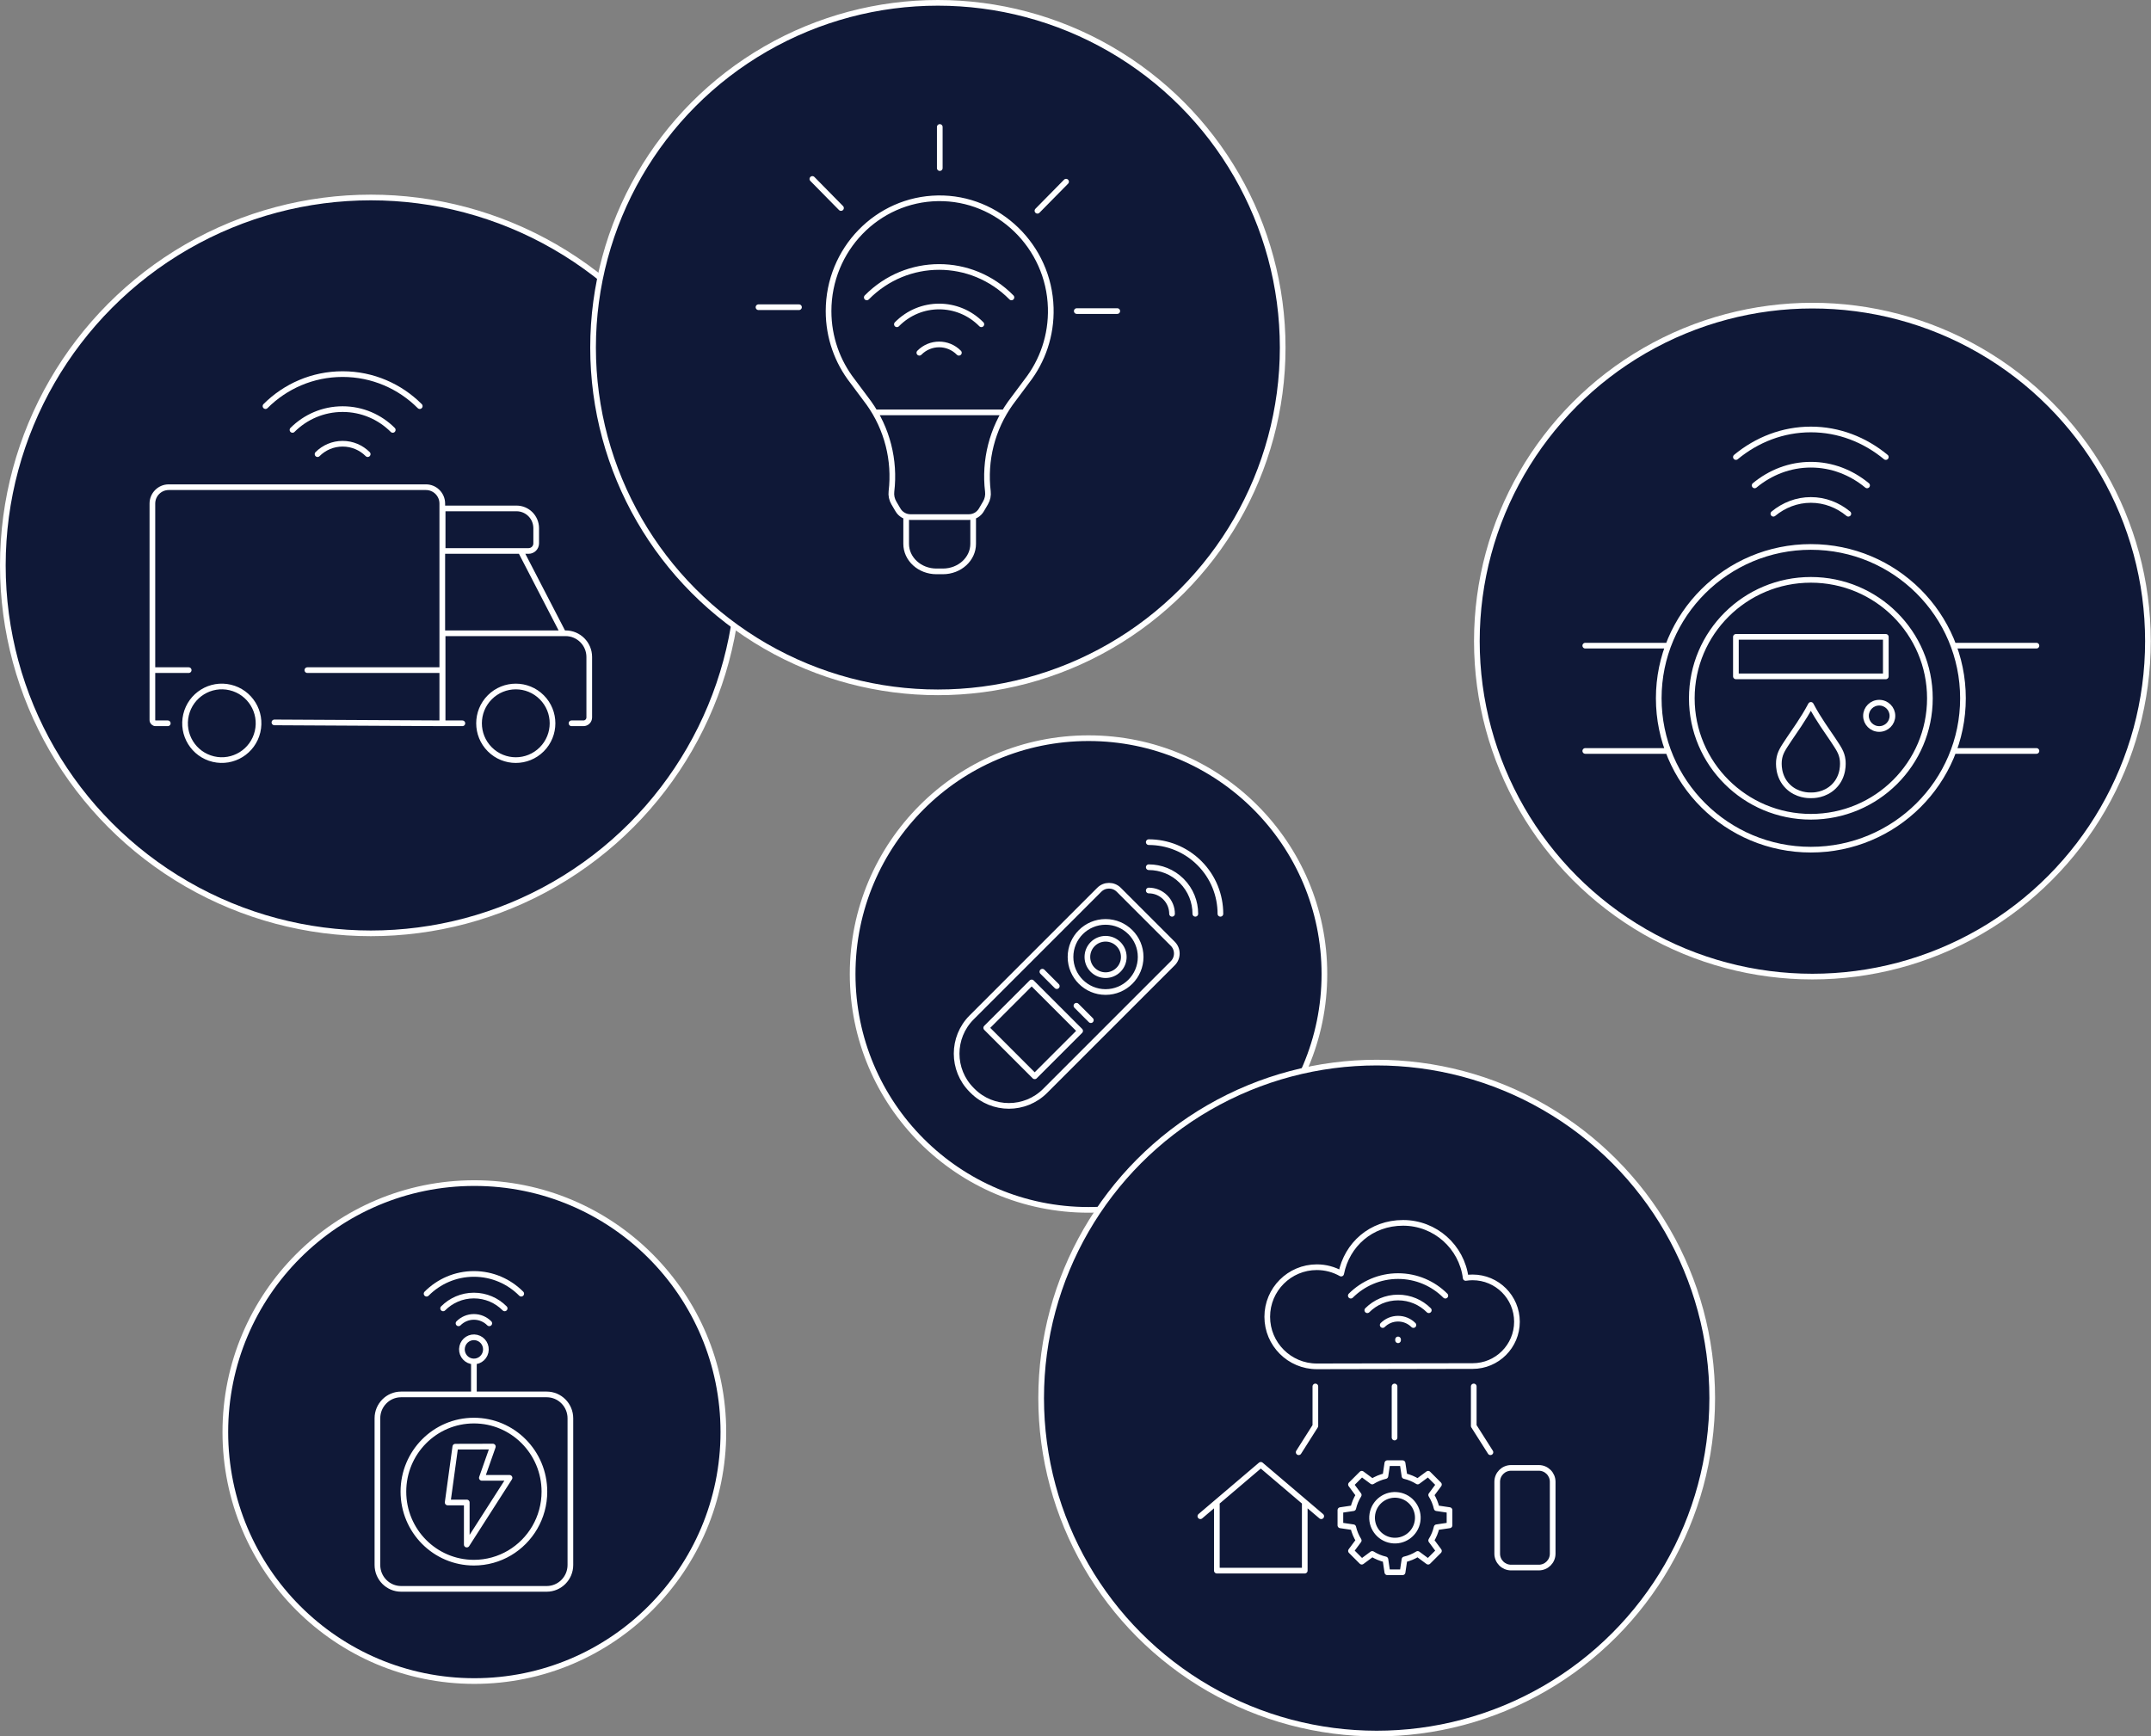
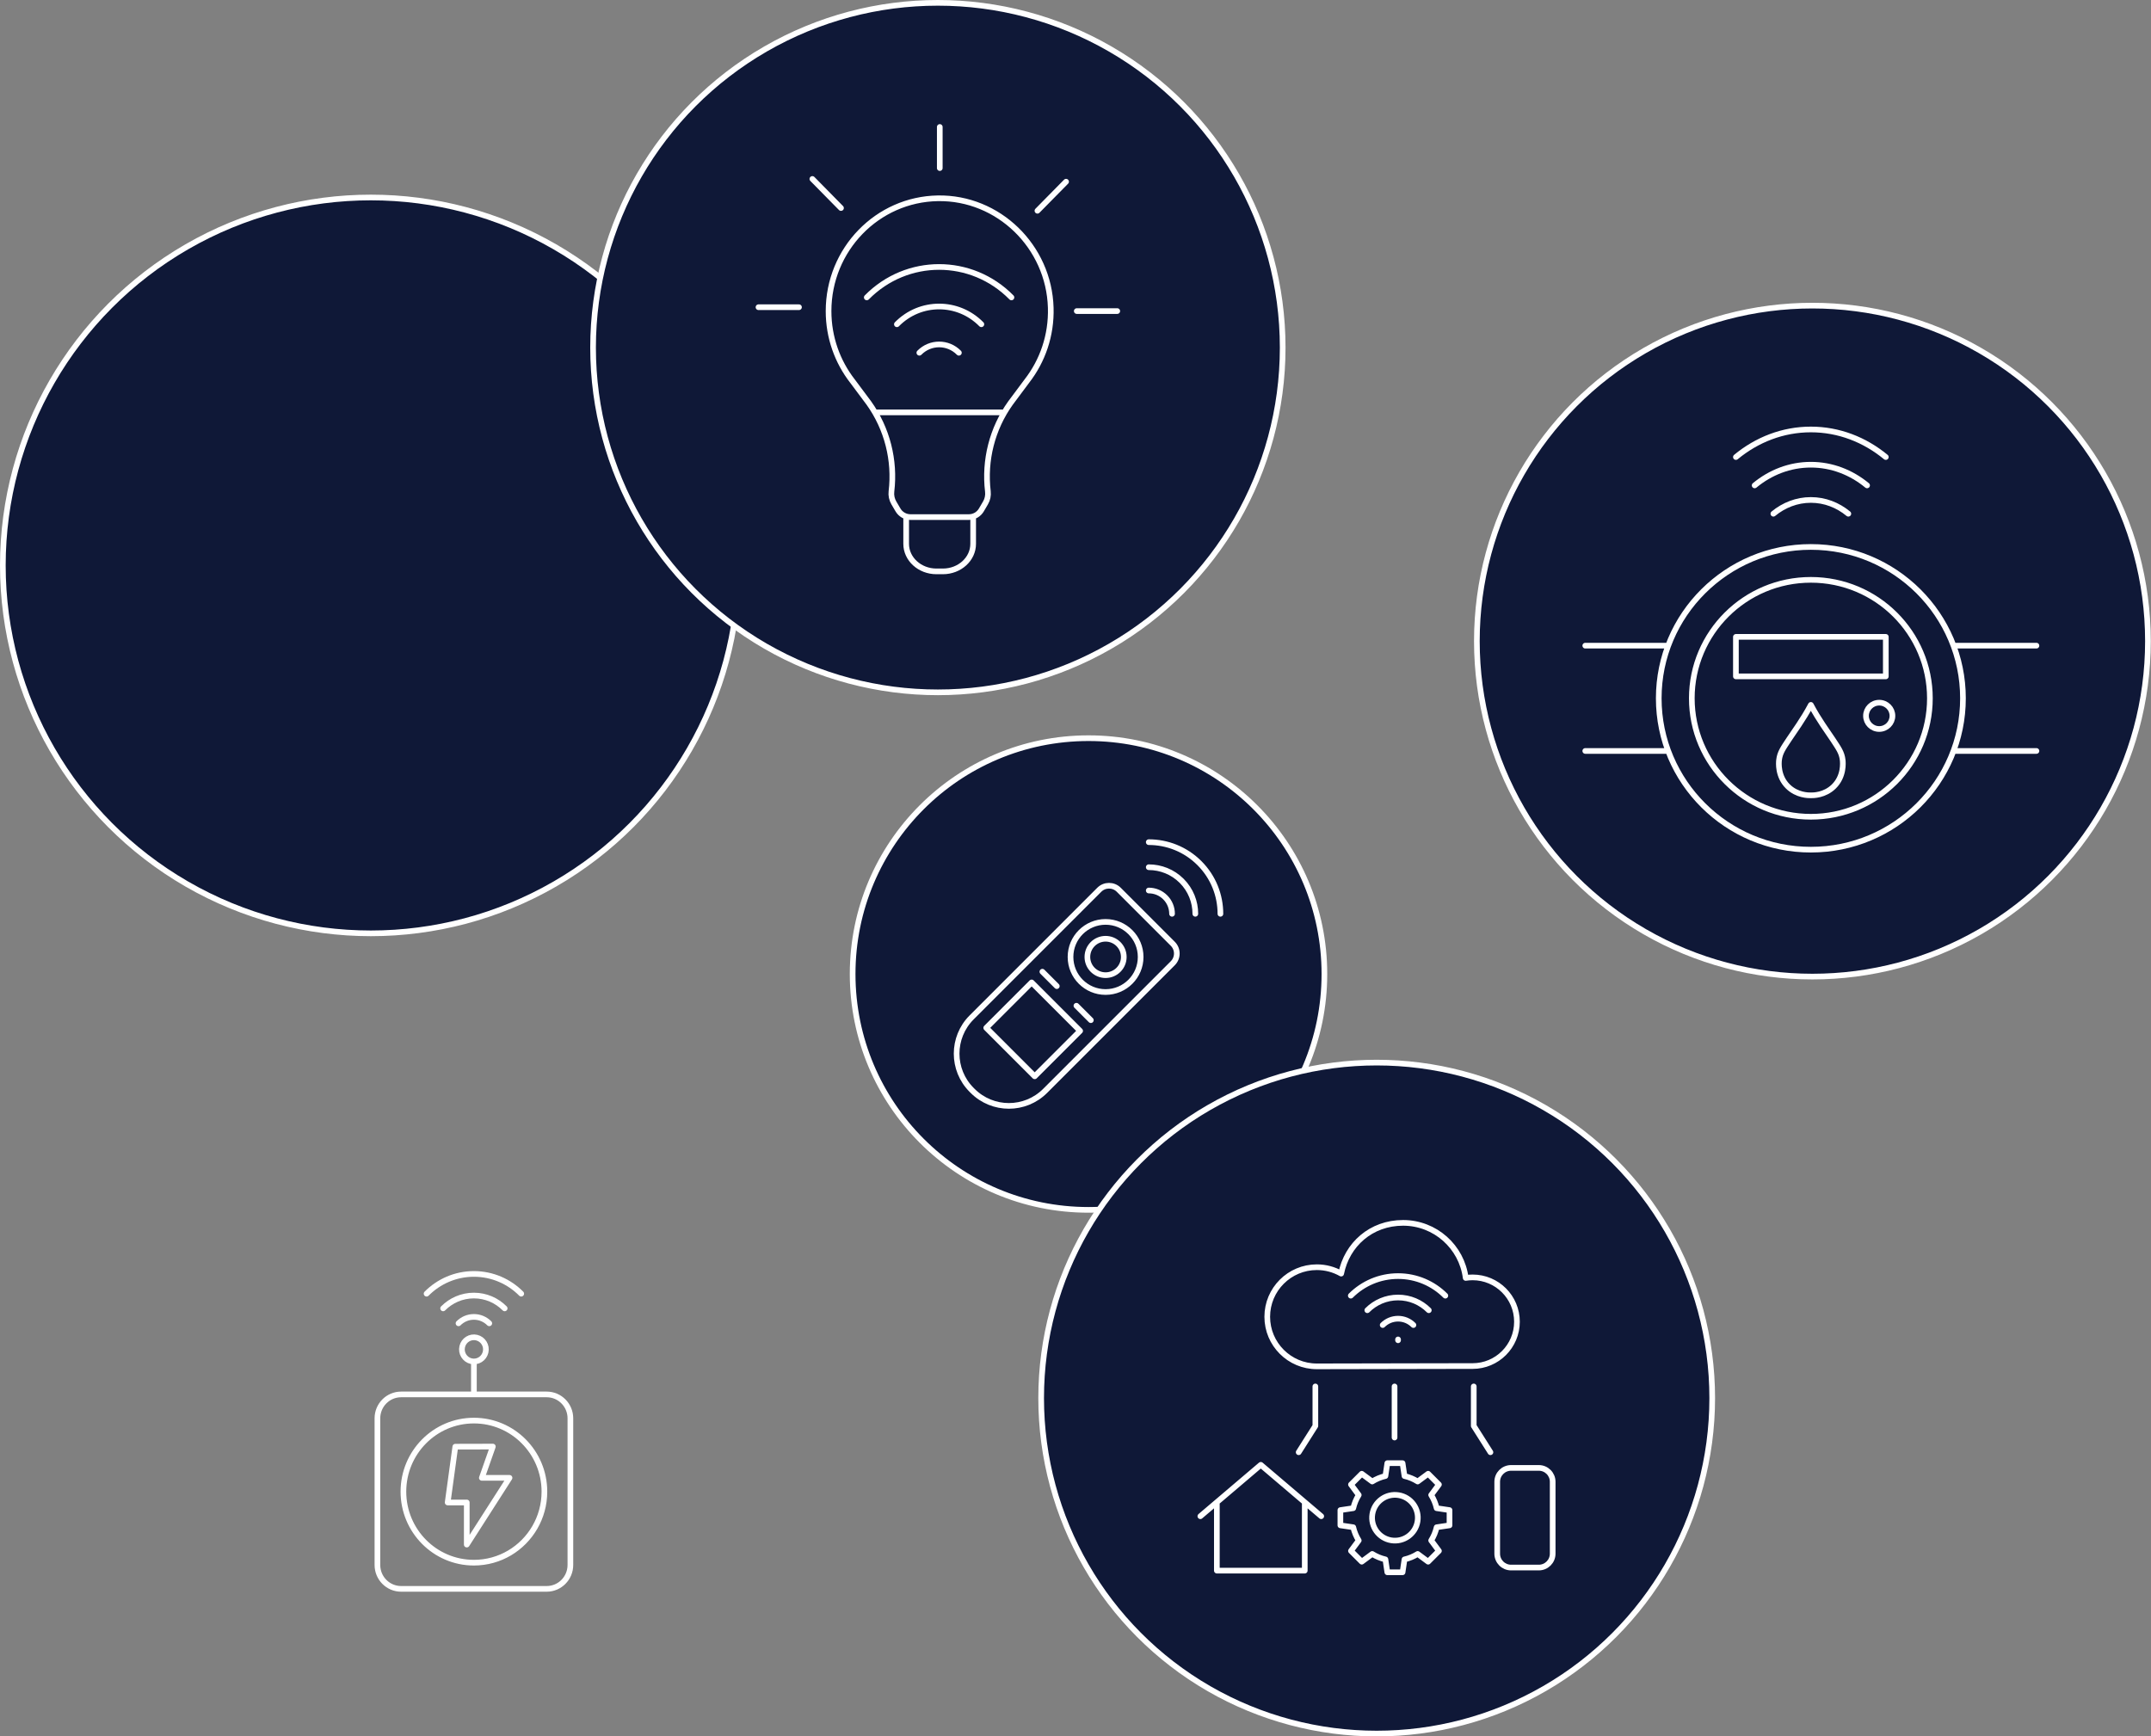
<svg xmlns="http://www.w3.org/2000/svg" width="758" height="612" viewBox="0 0 758 612" fill="none">
  <rect x="0" y="0" width="758" height="612" fill="#808080" stroke="none" />
  <circle cx="383.588" cy="343.298" r="83.123" fill="#0F1837" stroke="white" stroke-width="2" />
  <path d="M367.33 342.481L372.406 347.558M379.326 354.478L384.407 359.56M430.067 322.073C430.067 315.607 427.602 309.14 422.673 304.214C417.743 299.284 411.281 296.819 404.814 296.819M421.228 322.069C421.228 317.87 419.624 313.667 416.42 310.463C413.216 307.259 409.013 305.659 404.814 305.654M404.814 313.864C406.918 313.864 409.013 314.666 410.617 316.27C412.221 317.874 413.023 319.974 413.023 322.073M342.749 384.486L342.4 384.137C335.346 377.083 335.346 365.64 342.4 358.585L387.38 313.604C389.278 311.705 392.351 311.705 394.249 313.604L413.279 332.634C415.177 334.532 415.177 337.606 413.279 339.504L368.3 384.486C361.245 391.541 349.803 391.541 342.749 384.486ZM401.959 337.283C401.959 344.108 396.426 349.641 389.601 349.641C382.776 349.641 377.243 344.108 377.243 337.283C377.243 330.458 382.776 324.925 389.601 324.925C396.426 324.925 401.959 330.458 401.959 337.283ZM396.017 337.283C396.017 340.826 393.145 343.699 389.601 343.699C386.058 343.699 383.185 340.826 383.185 337.283C383.185 333.739 386.058 330.866 389.601 330.866C393.145 330.866 396.017 333.739 396.017 337.283ZM363.552 346.259L380.631 363.338L364.621 379.348L347.543 362.269L363.552 346.259Z" stroke="white" stroke-width="2" stroke-linecap="round" stroke-linejoin="round" />
  <circle cx="638.68" cy="225.961" r="118.242" fill="#0F1837" stroke="white" stroke-width="2" />
  <path d="M717.63 264.675H688.409M688.409 227.562H717.63M558.641 227.562H587.862M587.862 264.675H558.641M664.549 161.087C657.135 154.972 648.009 151.366 638.135 151.366C628.261 151.366 619.129 154.972 611.722 161.087M657.95 171.08C652.388 166.496 645.543 163.788 638.135 163.788C630.728 163.788 623.882 166.49 618.327 171.08M651.345 181.067C647.642 178.007 643.069 176.21 638.135 176.21C633.202 176.21 628.629 178.013 624.925 181.067M680.085 246.118C680.085 269.176 661.304 287.869 638.135 287.869C614.967 287.869 596.185 269.176 596.185 246.118C596.185 223.06 614.967 204.368 638.135 204.368C661.304 204.368 680.085 223.06 680.085 246.118ZM691.738 246.118C691.738 275.581 667.739 299.466 638.135 299.466C608.531 299.466 584.533 275.581 584.533 246.118C584.533 216.655 608.531 192.771 638.135 192.771C667.739 192.771 691.738 216.655 691.738 246.118ZM611.722 224.468H664.549V238.387H611.722V224.468ZM638.135 280.317C638.951 280.337 643.022 280.337 646.218 277.203C649.875 273.617 649.447 268.82 649.346 267.902C649.046 265.227 647.862 263.677 645.87 260.636C644.005 257.795 640.91 253.703 638.135 248.44C635.354 253.71 632.259 257.795 630.4 260.636C628.408 263.677 627.225 265.227 626.924 267.902C626.824 268.813 626.396 273.617 630.053 277.203C633.248 280.337 637.32 280.337 638.135 280.317ZM666.882 252.299C666.882 254.861 664.796 256.937 662.222 256.937C659.649 256.937 657.563 254.861 657.563 252.299C657.563 249.738 659.649 247.662 662.222 247.662C664.796 247.662 666.882 249.738 666.882 252.299Z" stroke="white" stroke-width="2" stroke-linecap="round" stroke-linejoin="round" />
  <circle cx="485.136" cy="492.758" r="118.242" fill="#0F1837" stroke="white" stroke-width="2" />
  <path d="M491.433 488.66V506.66M463.526 488.655V502.57L457.647 511.844M519.34 488.655V502.57L525.219 511.844M459.788 530.15V553.568H428.812V530.15M465.594 534.396L444.297 516.282L423 534.396M509.329 456.662C505.068 452.401 499.173 449.762 492.672 449.762C486.171 449.762 480.281 452.401 476.015 456.662M503.497 461.795C500.728 459.026 496.897 457.31 492.667 457.31C488.436 457.31 484.61 459.026 481.837 461.795M487.254 467.016C488.639 465.631 490.552 464.776 492.667 464.776C494.782 464.776 496.695 465.631 498.079 467.016M492.667 472.376V472.091M518.941 481.469C527.568 481.469 534.566 474.476 534.566 465.844C534.566 457.212 527.573 450.218 518.941 450.218C518.111 450.218 517.297 450.286 516.504 450.41C515.11 439.461 505.762 431 494.44 431C483.117 431 474.651 438.683 472.619 448.881C470.084 447.45 467.16 446.631 464.044 446.631C454.396 446.631 446.573 454.454 446.573 464.102C446.573 473.75 454.396 481.573 464.044 481.573L518.946 481.464L518.941 481.469ZM532.498 517.366H542.265C544.965 517.366 547.154 519.555 547.154 522.255V547.601C547.154 550.301 544.965 552.49 542.265 552.49H532.498C529.798 552.49 527.609 550.301 527.609 547.601V522.255C527.609 519.555 529.798 517.366 532.498 517.366ZM472.344 532.24V537.611L476.881 538.285C477.264 539.959 477.923 541.525 478.809 542.935L476.077 546.621L479.877 550.421L483.563 547.689C484.973 548.575 486.539 549.234 488.213 549.618L488.887 554.154H494.258L494.932 549.618C496.607 549.234 498.172 548.575 499.583 547.689L503.269 550.421L507.069 546.621L504.337 542.935C505.223 541.525 505.882 539.959 506.265 538.285L510.801 537.611V532.24L506.265 531.566C505.882 529.891 505.228 528.325 504.337 526.915L507.069 523.229L503.269 519.429L499.583 522.161C498.172 521.275 496.607 520.616 494.932 520.233L494.258 515.696H488.887L488.213 520.233C486.539 520.616 484.973 521.275 483.563 522.161L479.877 519.429L476.077 523.229L478.809 526.915C477.923 528.325 477.264 529.891 476.881 531.566L472.344 532.24ZM492.863 526.975C497.258 527.688 500.242 531.829 499.529 536.224C498.815 540.619 494.674 543.603 490.279 542.89C485.885 542.176 482.9 538.035 483.614 533.641C484.327 529.246 488.468 526.261 492.863 526.975Z" stroke="white" stroke-width="2" stroke-linecap="round" stroke-linejoin="round" />
-   <circle cx="167.157" cy="504.736" r="87.751" fill="#0F1837" stroke="white" stroke-width="2" />
  <path d="M179.561 547.337C175.877 549.517 171.584 550.769 167.002 550.769C153.28 550.769 142.159 539.56 142.159 525.73C142.159 511.9 153.28 500.691 167.002 500.691C180.724 500.691 191.846 511.9 191.846 525.73C191.846 534.937 186.911 542.987 179.566 547.337M167.002 491.226V479.857M183.678 455.962C179.408 451.658 173.51 449 167.002 449C160.495 449 154.597 451.663 150.327 455.962M177.84 461.142C175.068 458.348 171.235 456.618 166.998 456.618C162.76 456.618 158.932 458.348 156.155 461.142M161.579 466.407C162.965 465.01 164.881 464.143 166.998 464.143C169.114 464.143 171.031 465.005 172.417 466.407M160.448 509.884L173.677 509.851L169.803 520.873H179.557L164.486 544.393V529.551H157.755L160.448 509.884ZM141.354 491.465H192.646C197.26 491.465 201 495.234 201 499.885V551.58C201 556.23 197.26 560 192.646 560H141.354C136.74 560 133 556.23 133 551.58V499.885C133 495.234 136.74 491.465 141.354 491.465ZM167.975 471.444C170.248 471.985 171.655 474.28 171.119 476.57C170.582 478.861 168.305 480.28 166.032 479.739C163.76 479.198 162.352 476.903 162.889 474.613C163.425 472.322 165.702 470.903 167.975 471.444Z" stroke="white" stroke-width="2" stroke-linecap="round" stroke-linejoin="round" />
  <circle cx="130.676" cy="199.282" r="129.676" fill="#0F1837" stroke="white" stroke-width="2" />
-   <path d="M96.704 254.613L155.858 254.929V177.48C155.858 174.297 153.279 171.713 150.101 171.713H59.459C56.281 171.713 53.702 174.297 53.702 177.48V253.802C53.702 254.428 54.209 254.929 54.827 254.929H59.123M183.484 194.196L198.491 223.198M162.937 254.929H155.976V223.198H199.307C203.912 223.198 207.649 226.942 207.649 231.556V252.873C207.649 254.006 206.735 254.929 205.597 254.929H201.406M108.31 236.19H155.858M53.702 236.19H66.492M147.917 143.139C140.962 136.172 131.35 131.854 120.738 131.854C110.126 131.854 100.52 136.165 93.559 143.139M138.403 151.523C133.883 146.995 127.633 144.194 120.738 144.194C113.843 144.194 107.593 146.995 103.073 151.523M111.902 160.059C114.165 157.792 117.284 156.394 120.738 156.394C124.192 156.394 127.31 157.792 129.574 160.059M155.983 179.194H182.004C185.839 179.194 188.951 182.312 188.951 186.154V191.513C188.951 192.99 187.754 194.189 186.28 194.189H155.983V179.187V179.194ZM190.917 245.757C195.973 250.822 195.973 259.036 190.917 264.102C185.86 269.167 177.662 269.167 172.605 264.102C167.549 259.036 167.549 250.822 172.605 245.757C177.662 240.691 185.86 240.691 190.917 245.757ZM81.135 242.298C88.095 243.944 92.405 250.93 90.763 257.903C89.12 264.876 82.146 269.194 75.187 267.548C68.227 265.903 63.917 258.916 65.559 251.943C67.202 244.971 74.175 240.653 81.135 242.298Z" stroke="white" stroke-width="2" stroke-linecap="round" stroke-linejoin="round" />
  <circle cx="330.502" cy="122.509" r="121.509" fill="#0F1837" stroke="white" stroke-width="2" />
  <path d="M342.937 182.771V191.668C342.937 197.036 338.16 201.384 332.265 201.384H329.997C324.103 201.384 319.326 197.036 319.326 191.668V182.771M353.71 145.343H308.553M331.173 59.243V44.752M365.588 74.282L375.675 64.037M379.448 109.639H393.715M281.557 108.277H267.29M296.363 73.321L286.276 63.075M356.428 104.825C342.339 90.515 319.536 90.515 305.447 104.825M345.827 114.29C337.601 105.935 324.287 105.935 316.061 114.29M337.906 124.329C334.056 120.42 327.825 120.42 323.976 124.329M300.391 134.285L306.19 142.066C312.631 151.079 315.458 162.209 314.143 173.209C313.978 174.609 314.27 176.022 314.981 177.235L316.436 179.712C317.357 181.287 319.027 182.248 320.831 182.248H341.444C343.248 182.248 344.918 181.287 345.839 179.712L347.288 177.241C347.999 176.035 348.291 174.615 348.126 173.222C346.811 162.221 349.632 151.085 356.079 142.072L361.878 134.291C367.366 127.233 370.555 118.239 370.276 108.477C369.66 86.85 351.81 69.546 330.512 69.888C309.175 70.23 291.98 87.909 291.98 109.651C291.98 118.955 295.131 127.517 300.391 134.291V134.285Z" stroke="white" stroke-width="2" stroke-linecap="round" stroke-linejoin="round" />
</svg>